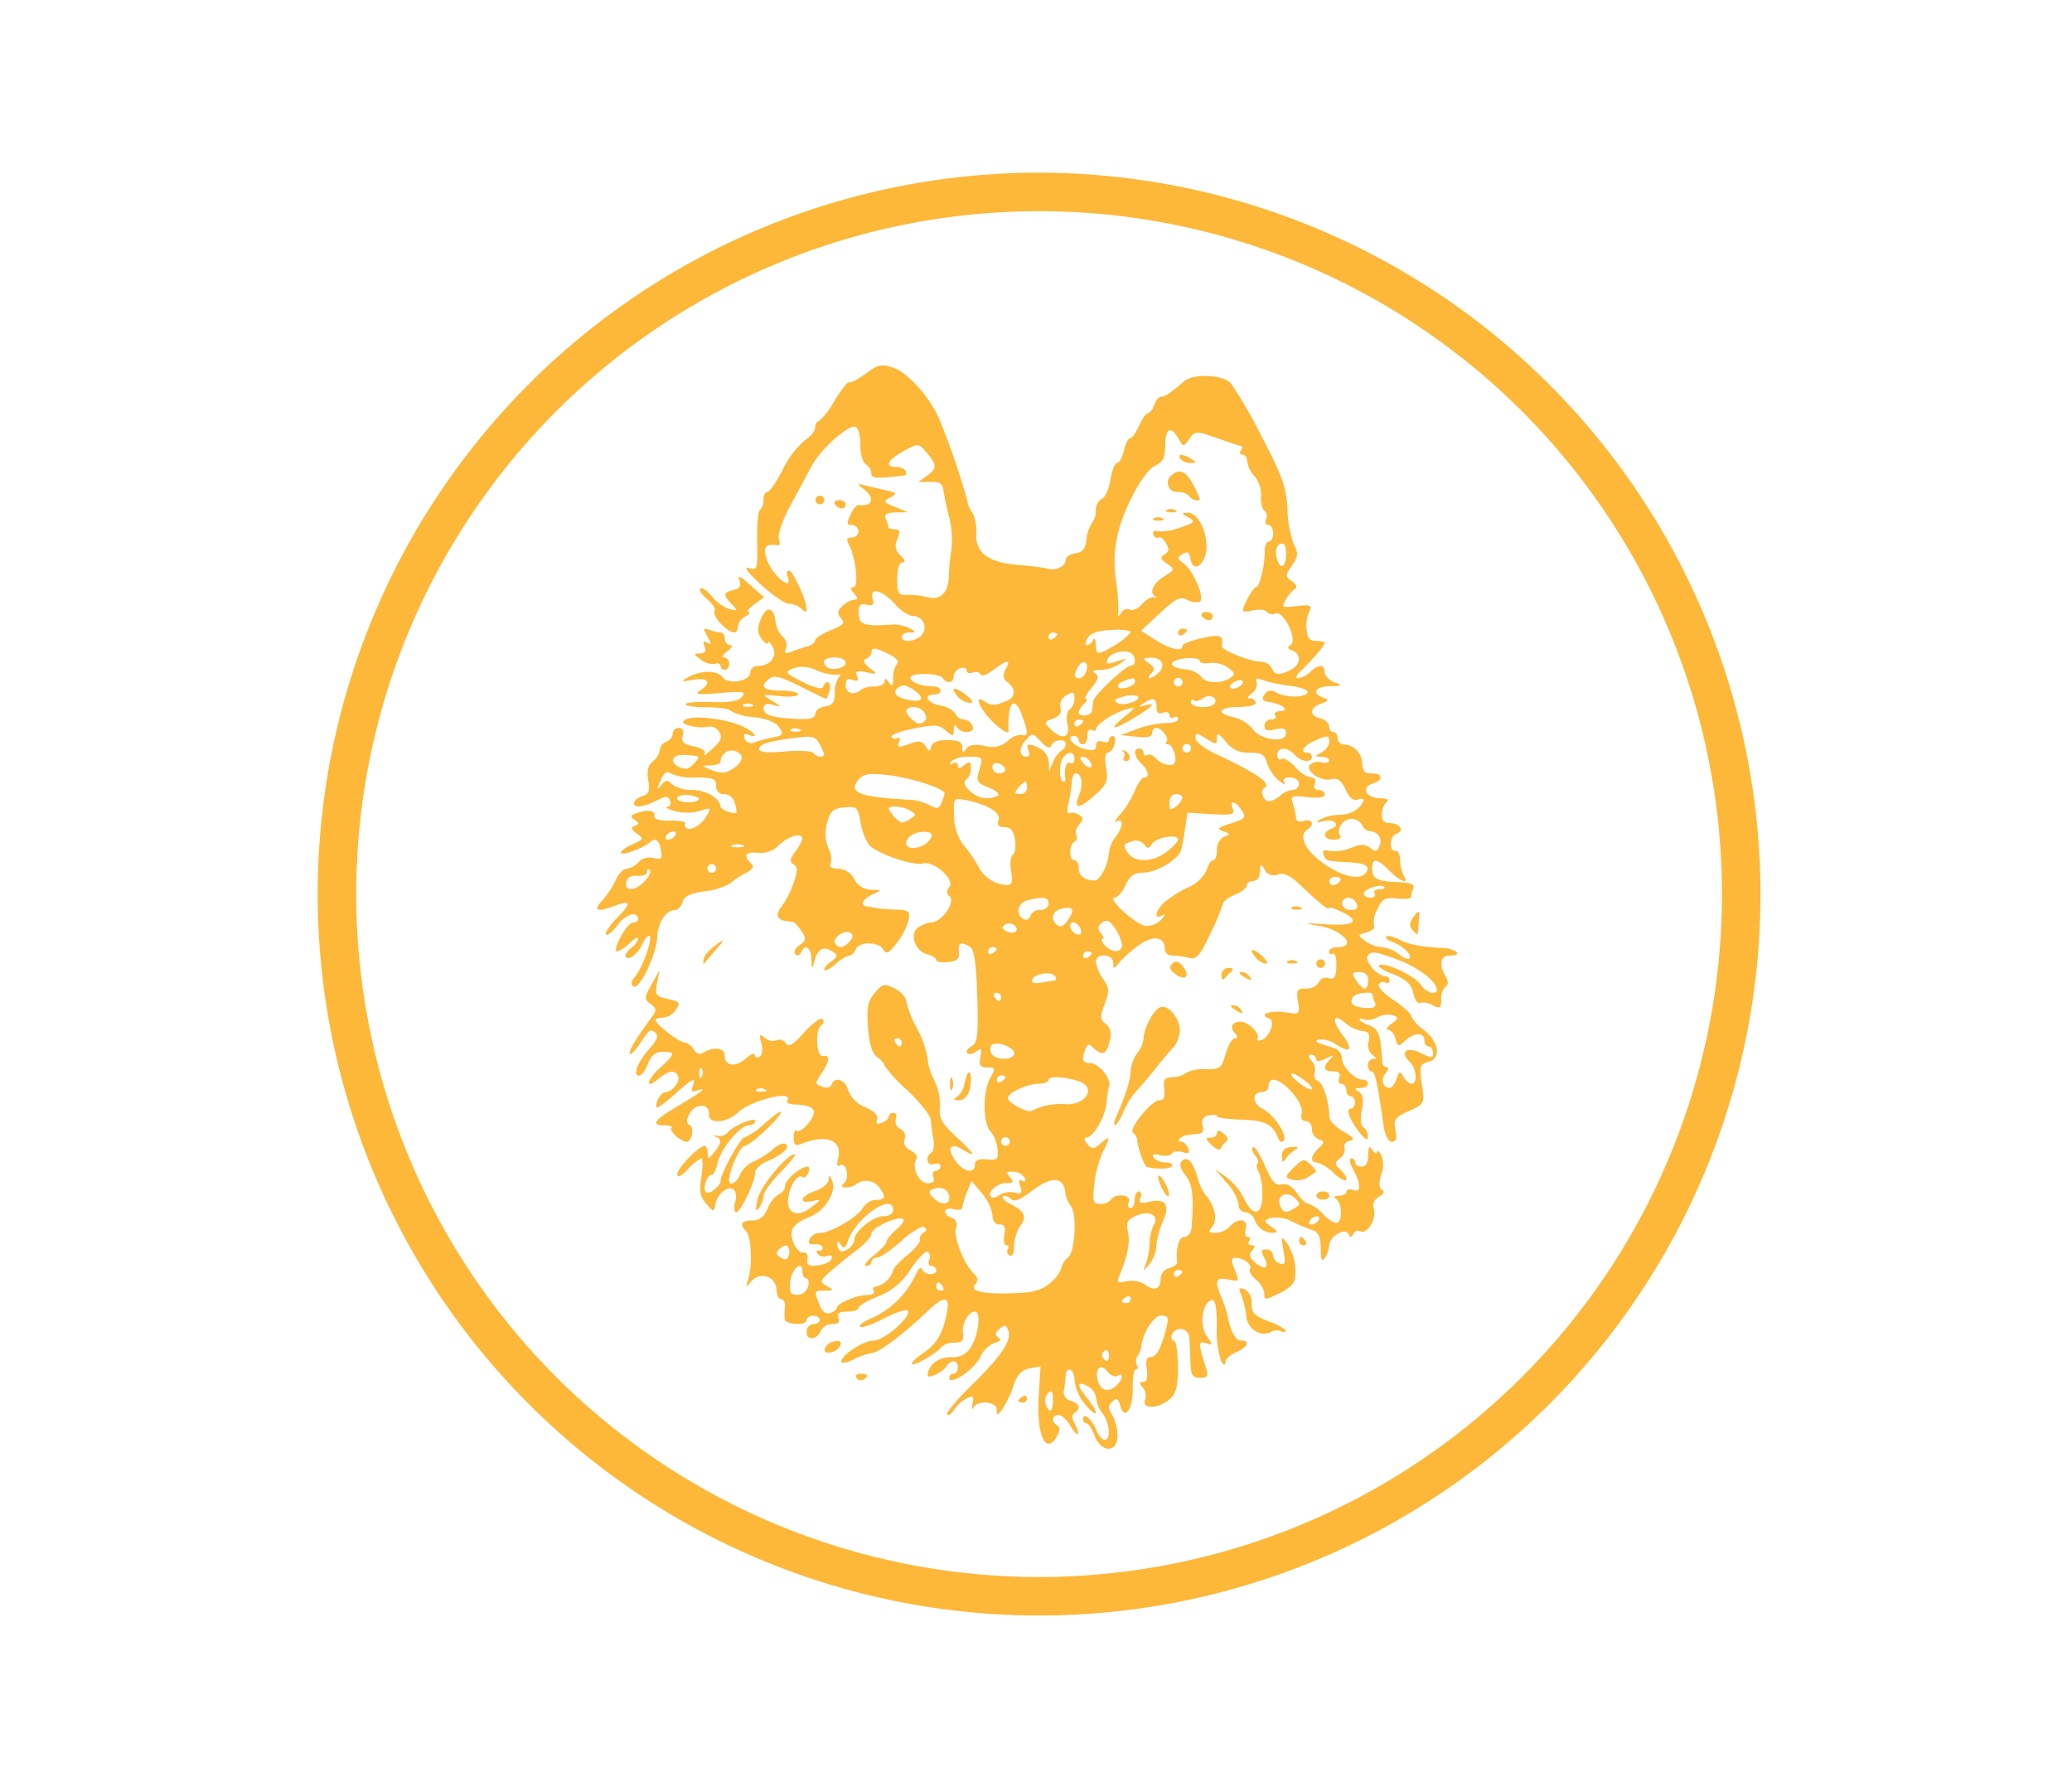
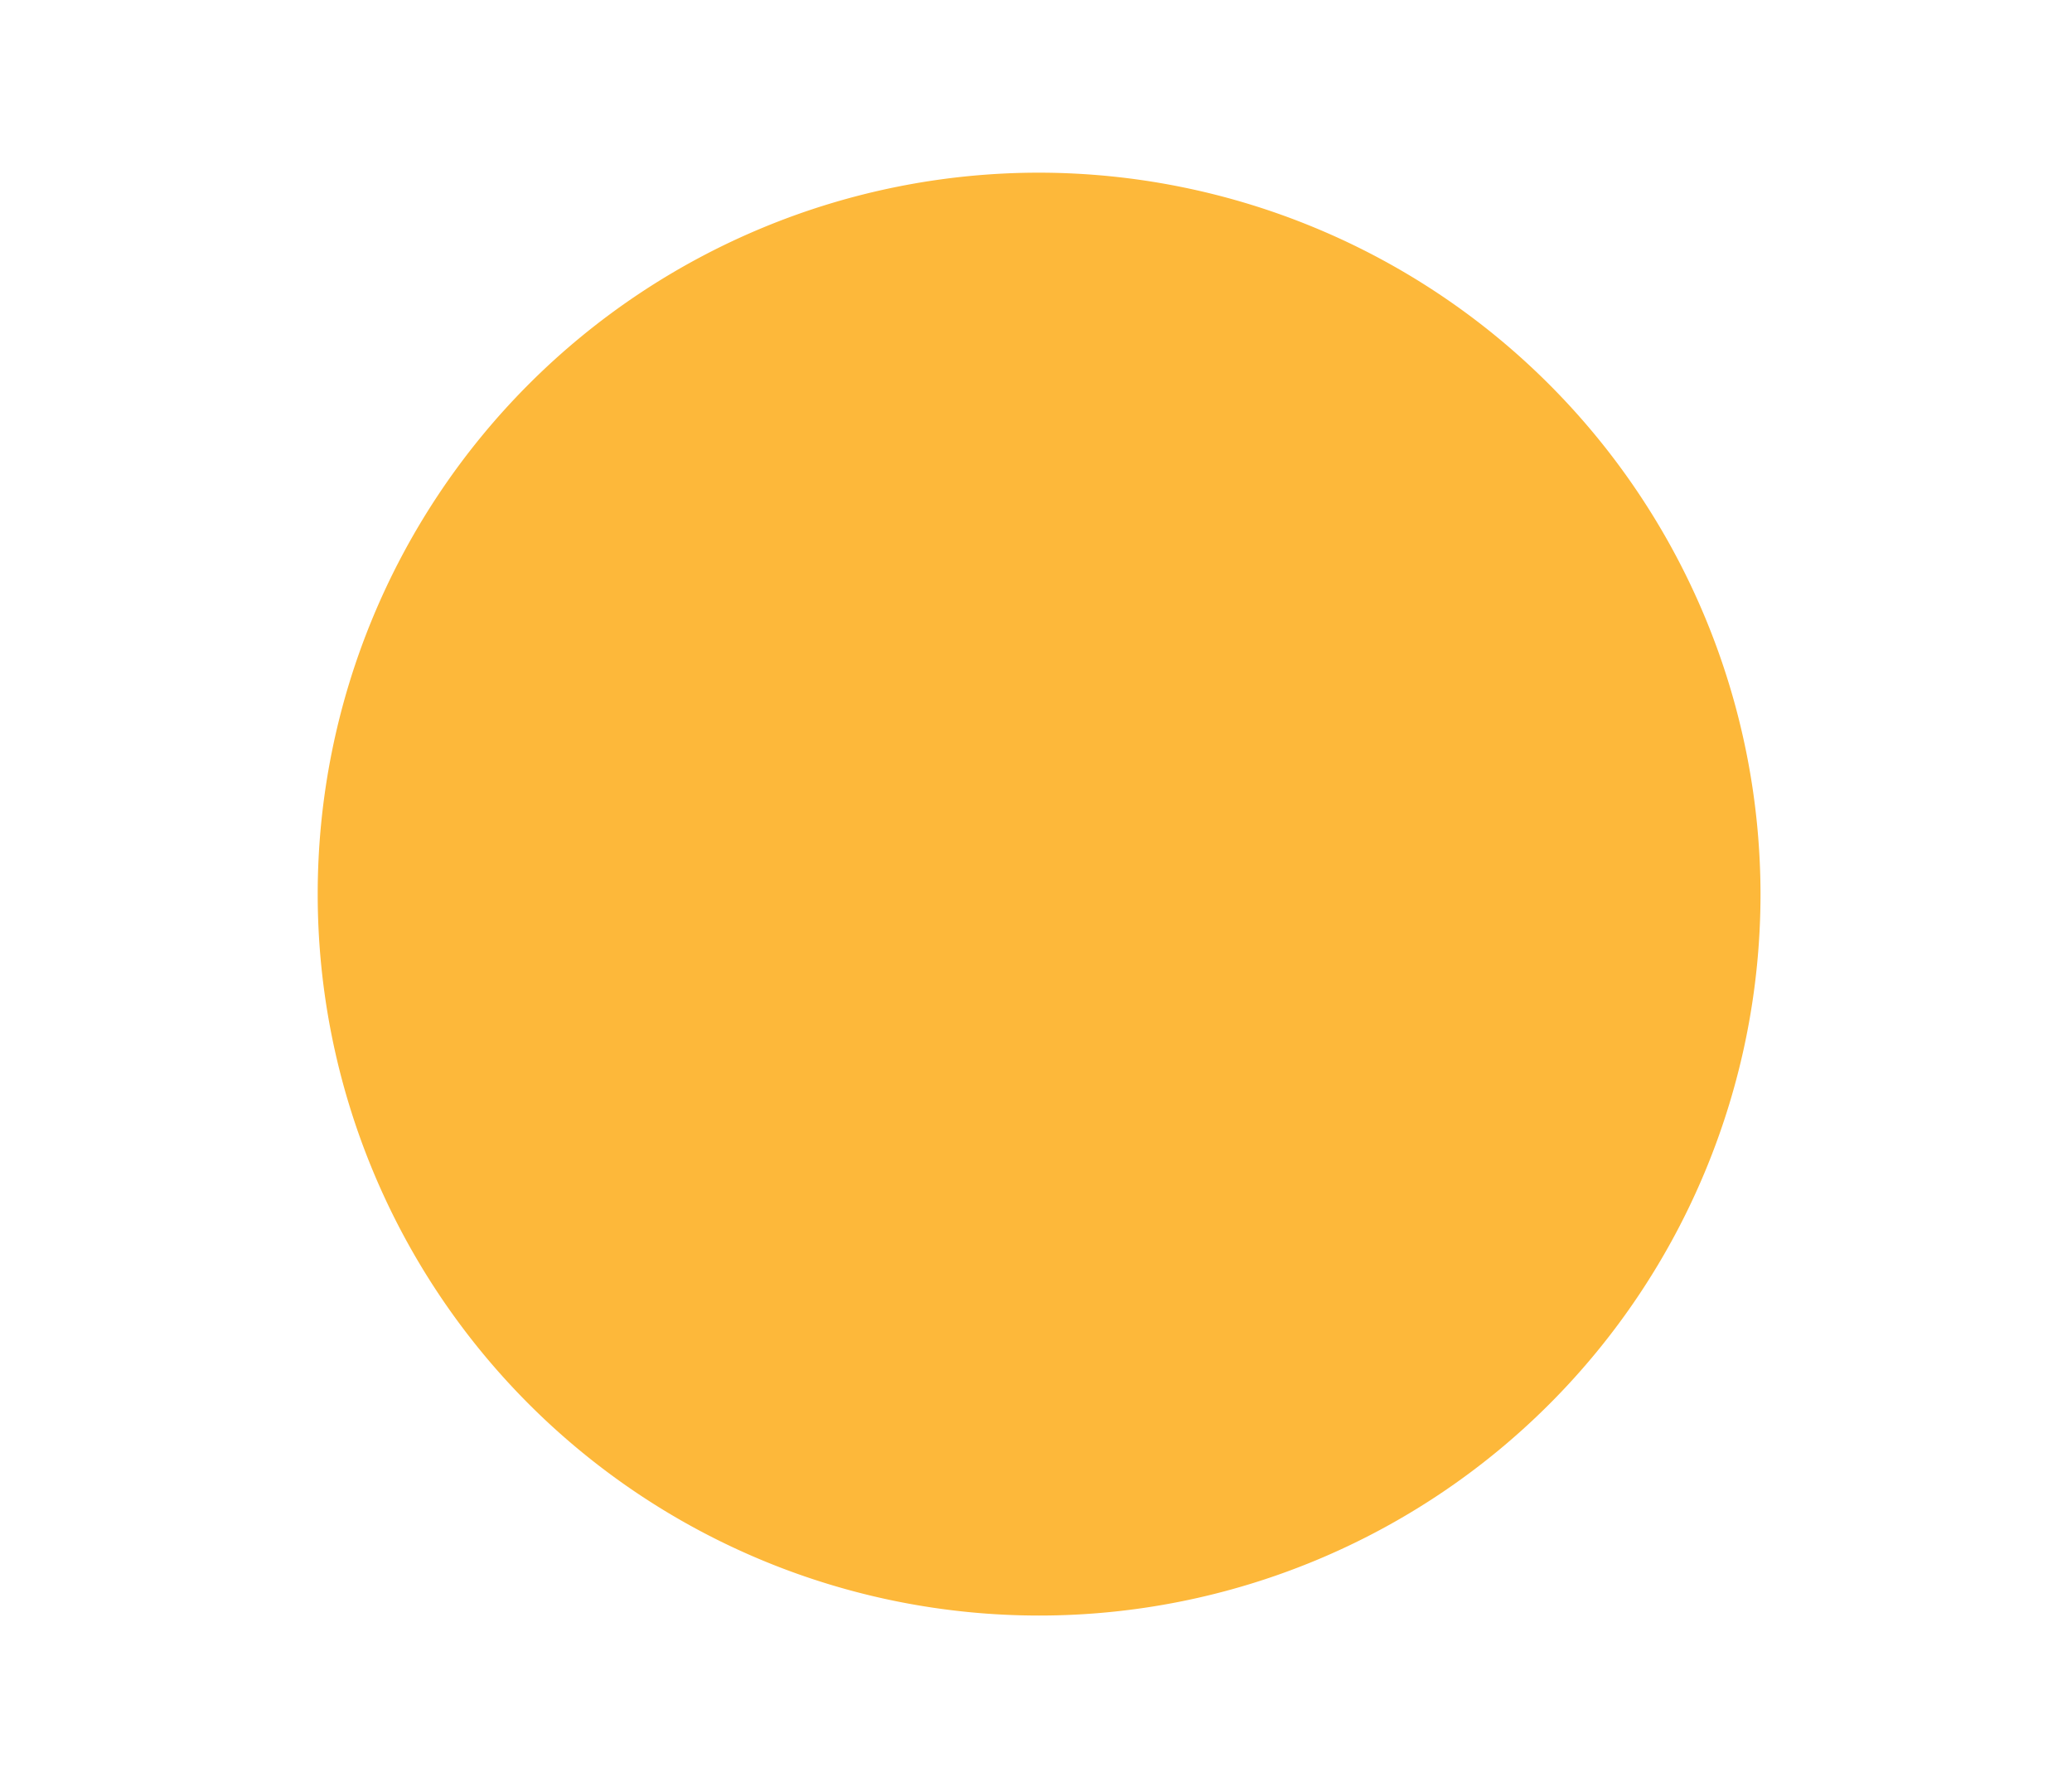
<svg xmlns="http://www.w3.org/2000/svg" width="300" height="258" viewBox="0 0 300 258">
  <defs>
    <clipPath id="clip-samanah">
      <rect width="300" height="258" />
    </clipPath>
  </defs>
  <g id="samanah" clip-path="url(#clip-samanah)">
    <g id="Gruppe_20" data-name="Gruppe 20" transform="translate(-155.483 -136.989)">
-       <path id="Pfad_10" data-name="Pfad 10" d="M410.383,266.44a104.45,104.45,0,1,1-104.45-104.451A104.449,104.449,0,0,1,410.383,266.44Z" transform="translate(0 0)" fill="none" />
-       <path id="Pfad_11" data-name="Pfad 11" d="M305.931,167.568a98.87,98.87,0,1,1-98.868,98.875,98.873,98.873,0,0,1,98.868-98.875m0-5.579A104.45,104.45,0,1,0,410.383,266.443,104.567,104.567,0,0,0,305.931,161.989" transform="translate(0 0)" fill="#fdb83a" />
-       <path id="Pfad_12" data-name="Pfad 12" d="M289.471,327.62c-.388-.987-.93-1.8-1.2-1.8a.581.581,0,0,1-.482-.636c0-1.038,1.276.038,1.9,1.6.314.789.865,1.434,1.211,1.434.946,0,.742-2.517-.314-3.861a4.362,4.362,0,0,1-.917-2.221,2.259,2.259,0,0,0-1.258-1.708c-1.57-.809-1.57-.133,0,1.8,1.792,2.193,1.52,3.015-.286.9a6.643,6.643,0,0,1-1.562-3.449c-.021-1.781-1.247-2.334-1.326-.6a14.839,14.839,0,0,1-.249,2.073,1.247,1.247,0,0,0,.988,1.389c1.3.394,1.549,1.2.558,1.786-.406.244-.39.779.055,1.58.372.668.558,1.326.419,1.465s-.634-.43-1.1-1.251-1.213-1.5-1.669-1.5c-.977,0-1.108.965-.2,1.5.411.244.409.759-.021,1.53-1.625,2.912-3.006-.113-2.657-5.8l.262-4.271-1.575.289c-1.161.216-1.792.882-2.324,2.475a15.984,15.984,0,0,1-1.593,3.366c-.739,1.03-.846,1.053-.846.148,0-1.221-2.814-1.46-3.391-.286-.21.415-.259.151-.113-.588.22-1.143.086-1.251-.907-.741a5.047,5.047,0,0,0-1.771,1.633c-.33.568-.776.867-.993.661s1.386-2.118,3.548-4.246c4.4-4.334,5.851-6.509,5.28-7.946-.317-.8-.54-.834-1.263-.188-.634.565-.679.9-.162,1.228.464.294.273.568-.563.784a4.106,4.106,0,0,0-2.086,2.115c-.815,1.746-4.455,4.175-4.455,2.962a.625.625,0,0,1,.624-.618c.349,0,.626-.4.626-.9,0-1.115-1.017-1.176-1.693-.1-.508.809-2.681,1.819-2.681,1.246,0-1.424,1.528-2.64,3.323-2.64a2.964,2.964,0,0,0,3.04-1.648c1.017-1.683,1.355-4.947.5-4.947-.949,0-1.955,1.771-1.763,3.11.168,1.1-.086,1.387-1.216,1.387a2.685,2.685,0,0,0-1.876.613c-.671.909-3.949,2.819-4.292,2.495-.162-.153.59-.879,1.664-1.615,1.989-1.364,2.854-2.874,3.43-6.019.424-2.316-.508-2.258-3.05.181-3.2,3.067-6.878,5.828-7.769,5.838a8.934,8.934,0,0,0-2.657.919c-1.009.5-1.845.658-1.845.344,0-.967,3.215-3.055,4.7-3.055,1.52,0,5.469-3.449,4.926-4.3-.189-.286-1.724.2-3.425,1.088s-3.26,1.434-3.488,1.221.556-.781,1.722-1.261a12.9,12.9,0,0,0,6.257-6.122c.39-.952.836-1.382.993-.965.346.889,2.07,1.015,2.07.151a.657.657,0,0,0-.7-.6c-.377,0-.529-.394-.338-.877a1.022,1.022,0,0,0-.194-1.206c-.3-.178-1.42.96-2.476,2.53a9.461,9.461,0,0,1-4.743,3.959c-1.543.61-2.8,1.354-2.8,1.651s-.739.538-1.635.538c-1.19,0-1.533.241-1.276.9.257.611-.026.9-.888.9a1.773,1.773,0,0,0-1.588.854c-.569,1.417-2.122,1.658-2.122.327a1.087,1.087,0,0,1,.941-1.181c.516,0,.935-.269.935-.6s-.419-.6-.935-.6-.941.271-.941.6c0,.877-3.11.731-3.2-.151a12.542,12.542,0,0,1,.039-1.8c.066-.578-.183-1.05-.55-1.05s-.663-.646-.663-1.432a2.045,2.045,0,0,0-3.679-1.108c-.768.937-.807.889-.39-.457.616-2,.411-6.145-.335-6.858-1-.965-.676-1.532.888-1.532,1.053,0,1.708-.513,2.24-1.756a4.344,4.344,0,0,1,1.646-2.08,1.4,1.4,0,0,0,.878-1.206c0-.842,2.253-2.753,3.244-2.753.259,0,.309.4.113.894s-.579.769-.852.608c-.7-.42-1.666.935-2.028,2.869-.435,2.349,1.234,3.13,3.294,1.522,1.52-1.178,1.525-1.2.141-.9-2.086.437-1.706-.754.464-1.482,1.04-.344,1.9-1.073,1.923-1.615.037-.784.141-.749.519.181.65,1.578-1.048,4.311-3.2,5.173-2.544,1.01-3.126,1.934-2.4,3.776.346.864.983,1.507,1.423,1.422.461-.09.71.3.6.94-.152.872.155,1.053,1.517.9.938-.108,1.826-.53,1.965-.945.155-.457-.1-.615-.668-.407a1.182,1.182,0,0,1-1.349-.314c-.236-.362-.147-.583.183-.49a.38.38,0,0,0,.524-.435c-.058-.329-.582-.535-1.174-.462-.715.093-.949-.153-.71-.746a1.7,1.7,0,0,1,1.5-.892c1.577,0,5.492-2.289,6.255-3.66a2.38,2.38,0,0,1,1.86-1.13c1.418,0,1.517-.49.39-1.914a2.369,2.369,0,0,0-3.315-.3,2.343,2.343,0,0,1-1.386.415c-.692,0-.77-.178-.291-.648.844-.8.312-3.078-.59-2.545-.409.241-.521-.083-.307-.879.747-2.746-1.591-3.728-5.306-2.231-.857.344-1.1.143-1.1-.922,0-.751.162-1.206.367-1.015.621.6,2.874-1.99,2.518-2.894-.194-.48-1.184-.852-2.274-.852-1.129,0-1.774-.246-1.549-.6,1.027-1.59-5.254-.058-7.13,1.738-1.627,1.558-4.339,1.708-4.208.234.128-1.548-1.9-1.643-2.754-.131-.54.972-.545,1.414-.021,1.728.7.417.291,2.444-.49,2.407-.833-.043-2.552-1.618-2.162-1.99.223-.216-.2-.392-.951-.392-2.128,0-1.6-.739,2.1-2.922,3.412-2.017,4.289-2.746,2.484-2.085-.676.249-.839.073-.558-.621.582-1.457-.042-1.178-2.607,1.138-1.289,1.161-2.437,2.01-2.565,1.887-.411-.394.537-2.193,1.158-2.193.967,0,2.2-1.442,1.926-2.251-.362-1.025-1.407-.93-2.77.251-2,1.741-1.947.384.063-1.457,2.3-2.115,2.358-2.387.461-2.387-1.019,0-1.653.507-2.128,1.726-.377.947-.956,1.723-1.3,1.723-.967,0-.189-2.015,1.507-3.9,1.121-1.251,1.342-1.882.831-2.349s-.914-.334-1.425.457c-1.415,2.173-2.243,3.082-2.259,2.5-.013-.545,1.011-2.211,3.257-5.281.655-.9.608-1.211-.244-1.819-.941-.671-.933-.892.139-2.809l1.171-2.083-.367,1.889c-.328,1.723-.194,1.917,1.567,2.289,1.706.362,1.832.533,1.158,1.563a2.6,2.6,0,0,1-1.853,1.153c-.6,0-1.1.148-1.1.332,0,.58,3.412,3.226,4.19,3.246a2.008,2.008,0,0,1,1.329,1c.369.636.859.806,1.418.477,1.52-.9,3.063-.714,3.063.374,0,1.563,1.575,1.819,3.061.495.723-.648,1.326-.884,1.326-.525s.294.48.666.261c.388-.226.506-1.063.278-1.937-.354-1.329-.278-1.434.542-.784a1.675,1.675,0,0,0,1.674.329,1.024,1.024,0,0,1,1.3.4c.443.646,1.038.3,2.7-1.558,1.179-1.314,2.358-2.173,2.626-1.914a.55.55,0,0,1-.155.884c-.938.61-.755,4.65.207,4.459,1.074-.2.985.8-.22,2.568-.935,1.369-.925,1.5.118,1.884.663.241,1.226.121,1.365-.294.44-1.261,1.984-.749,2.395.794a4.349,4.349,0,0,0,2.471,2.447c1.342.61,1.955,1.249,1.737,1.8-.244.6-.042.741.668.485.553-.206,1-.613,1-.9a.627.627,0,0,1,.689-.538c.385,0,.54.4.346.882a1.212,1.212,0,0,0,.655,1.427,1.184,1.184,0,0,1,.618,1.5c-.238.613.073,1.2.857,1.6.684.352,1.074.914.859,1.241-.747,1.153.335,3.53,1.6,3.53.825,0,1.1-.286.846-.894-.191-.495-.042-.9.341-.9a.682.682,0,0,0,.692-.663c0-.364-.419-.507-.935-.316-1.019.369-1.344-1.1-.369-1.686.312-.186.44-1.078.273-1.982s-.33-2.155-.39-2.781-1.583-2.54-3.4-4.256a19.7,19.7,0,0,1-3.307-3.592c0-.259-.472-.806-1.046-1.211-.71-.495-1.137-1.877-1.318-4.268-.212-2.887-.039-3.8.983-5.012,1.15-1.362,1.37-1.409,2.88-.641.9.46,1.64,1.264,1.648,1.786a15.555,15.555,0,0,0,1.556,3.947,14.109,14.109,0,0,1,1.546,4.371,8.384,8.384,0,0,0,.99,3.2,8.04,8.04,0,0,1,.8,3.809c-.152,1.666.254,2.4,2.455,4.444,2.7,2.512,2.927,3.017.781,1.728-1.714-1.025-2.251-.183-1.025,1.608,1.145,1.676,2.874,2.037,2.874.6,0-.643.514-.872,1.724-.746,1.554.153,1.7.005,1.528-1.555a4.784,4.784,0,0,0-.99-2.49c-1.108-1.07-1.179-5.645-.1-7.625.841-1.543.812-1.648-.39-1.648-1.035,0-1.221-.291-.983-1.5.244-1.231.139-1.382-.571-.814-.474.382-1.069.5-1.313.261s.016-.681.579-.99c.888-.467,1.011-1.515.846-7.218-.142-4.788-.435-6.816-1.046-7.187-1.342-.819-1.774-.621-1.614.736.118.982-.238,1.314-1.564,1.46-.951.1-1.729-.03-1.729-.3s-.558-.628-1.242-.8c-1.79-.452-2.678-2.914-1.394-3.876a4.129,4.129,0,0,1,1.981-.766c1.441-.028,3.469-2.917,2.623-3.736a.893.893,0,0,1-.076-1.364c.912-1.048-2.191-3.844-3.8-3.434-1.535.382-6.884-1.5-7.89-2.789a9.208,9.208,0,0,1-1.156-3.226c-.385-2.128-.548-2.271-2.345-2.1-1.612.156-2.026.518-2.484,2.213a5.653,5.653,0,0,0,.181,3.711,3.34,3.34,0,0,1,.32,2.316c-.244.382.189.636,1.085.636a2.664,2.664,0,0,1,2.327,1.5,2.8,2.8,0,0,0,2.45,1.54c1.606.04,1.606.04.21.688-1.454.676-1.884,1.613-.783,1.741.343.04.9.143,1.25.226a23.579,23.579,0,0,0,2.827.221c1.973.07,2.17.229,1.918,1.538a9.816,9.816,0,0,1-1.7,3.309c-1.163,1.51-1.522,1.681-1.96.932-.679-1.166-3.519-1.176-3.993-.008-.194.492-.618.9-.941.9a4.8,4.8,0,0,0-1.918,1.191c-.739.656-1.478,1.055-1.646.892s.231-.7.891-1.181c1.043-.764,1.077-.962.265-1.485-1.3-.837-2.086-.47-2.578,1.223-.417,1.43-.425,1.43-.49-.193-.055-1.688-.983-2.243-1.478-.9-.16.412-.532.525-.833.254-.32-.286-.065-.844.579-1.3.972-.683,1.019-.972.317-2.047-.453-.691-1.032-1.291-1.3-1.331s-.728-.108-1.04-.148c-1.221-.161-1.465-1.012-.6-2.02a13.109,13.109,0,0,0,1.74-3.374c.652-1.841.66-2.414.047-2.784-.608-.354-.55-.779.236-1.859a5.684,5.684,0,0,0,1.022-1.859c0-.95-1.97-.425-3.328.882a3.77,3.77,0,0,1-3.1,1.158c-1.787-.2-2.172.392-1.009,1.512.511.487.3.864-.765,1.417a11.66,11.66,0,0,0-2.23,1.477,9.137,9.137,0,0,1-3.679,1.151c-2.122.307-3,.734-3.226,1.573-.173.633-.668,1.151-1.106,1.151-1.271,0-2.495,1.841-2.552,3.839-.081,2.487-2.565,7.738-3.422,7.233-.461-.274-.4-.716.176-1.392,1.072-1.243,2.592-5.464,2.133-5.906-.2-.178-.684.364-1.085,1.213a4.093,4.093,0,0,1-1.588,1.857c-1.137.417-1.087-.512.087-1.447a2.442,2.442,0,0,0,.941-1.274c0-.289-.563.015-1.258.676a4.428,4.428,0,0,1-1.792,1.193c-.857,0,1.391-4.15,2.264-4.173,1.093-.025.99-1.216-.1-1.216a4,4,0,0,0-2.138,1.646c-.694.907-1.425,1.485-1.638,1.281s.482-1.251,1.533-2.329c2.193-2.251,2.125-2.688-.267-1.816-2.631.96-3.189.736-1.837-.731a13.283,13.283,0,0,0,1.97-2.995c.409-.909,1.127-1.648,1.6-1.648a2.735,2.735,0,0,0,1.685-.94,2.209,2.209,0,0,1,2.18-.608c1.176.279,1.318.123,1.072-1.166-.307-1.555-.757-1.814-1.748-1-1.072.874-4.033,1.9-4.033,1.394,0-.264.768-.822,1.708-1.234,1.6-.7,1.64-.8.6-1.532-.839-.593-.92-.867-.312-1.1.663-.254.663-.422-.016-.877s-.637-.636.2-.942c1.648-.61,2.827-.452,2.662.349-.1.485.637.723,2.154.693,1.268-.025,2.3.116,2.272.314-.194,1.656,2.12.844,3.223-1.128.592-1.058.5-1.108-1.077-.588a6.509,6.509,0,0,1-3.606.02c-1.03-.3-1.528-.568-1.111-.6s.611-.43.422-.892c-.286-.724-.574-.724-2.015-.005a7.882,7.882,0,0,1-2.453.842c-1.226.008-.912-1.073.425-1.48.967-.294,1.145-.756.875-2.319-.228-1.352-.018-2.191.671-2.741a2.62,2.62,0,0,0,1-1.641,1.426,1.426,0,0,1,.938-1.188,1.44,1.44,0,0,0,.941-1.183.852.852,0,0,1,.878-.832c.555,0,.768.417.566,1.133-.241.889.115,1.234,1.622,1.553,1.247.261,1.784.658,1.5,1.108-.238.387.291.04,1.179-.766,1.279-1.161,1.467-1.673.943-2.487a1.437,1.437,0,0,0-1.5-.716,5.7,5.7,0,0,1-2.515-.1c-1.294-.312-1.478-.53-.794-.937,1.135-.671,6.024-.073,8.265,1.01,1.782.864,2.413,1.781.812,1.2-.616-.226-.789-.043-.54.568a.994.994,0,0,0,1.373.528,21.2,21.2,0,0,1,2.694-.7c1.467-.284,1.591-.467.943-1.457-.474-.731-1.779-1.259-3.718-1.5a7.956,7.956,0,0,1-3.33-.9c-.186-.284-1.722-.52-3.425-.52s-3.084-.2-3.084-.45,1.656-.387,3.676-.309c2.631.1,3.9-.118,4.457-.749.666-.771.249-.844-3.215-.55-3.068.261-3.731.186-2.893-.332,1.824-1.113,1.3-1.99-.935-1.593-1.724.311-1.847.264-.823-.319,1.913-1.073,4.269-1.105,5.065-.063.886,1.166,4.038.59,4.038-.741,0-.49.529-.887,1.174-.887,1.75,0,2.825-1.5,2.023-2.814-.362-.6-.663-.829-.676-.52s-.4.065-.865-.545c-.645-.849-.686-1.507-.176-2.814.807-2.045,1.889-1.914,2.157.249a3.886,3.886,0,0,0,1.053,2.246,1.53,1.53,0,0,1,.479,1.646c-.3.756-.126.862.818.49.66-.261,1.7-.608,2.3-.774s1.09-.553,1.09-.859,1.011-.967,2.246-1.46c1.824-.734,2.1-1.053,1.5-1.748-.576-.668-.532-1.055.215-1.774a3.25,3.25,0,0,1,1.7-.914c.566,0,.563-.219-.029-.9-.542-.633-.563-.9-.068-.9.783,0,.32-4.308-.666-6.145-.417-.776-.307-1.05.4-1.05a.934.934,0,0,0,.962-.9.92.92,0,0,0-.93-.9c-.752,0-.8-.271-.223-1.467.377-.811.87-1.455,1.08-1.424,2.143.239,2.584-.977.854-2.316-1.027-.791-1.014-.827.149-.545.687.166,2.062.49,3.053.716,1.63.369,1.682.47.626,1.035s-1,.693.71,1.384l1.866.766-1.782.023c-1.37.025-1.706.251-1.41.98a5.681,5.681,0,0,1,.375,1.2c0,.136.417.251.925.251.713,0,.794.324.364,1.414a1.863,1.863,0,0,0,.461,2.4c.655.631.747.98.262.98-.464,0-.76.914-.76,2.392,0,2.1.168,2.382,1.41,2.306a12.412,12.412,0,0,1,3.071.362c1.863.49,3.024-.8,3.013-3.366a24.447,24.447,0,0,1,.356-3.49,13.635,13.635,0,0,0-.335-4.8,38.231,38.231,0,0,1-.831-3.894c-.092-.894-.582-1.2-1.876-1.178l-1.75.03,1.381-.995c1.4-1.012,1.313-1.6-.519-3.655-.833-.932-1.046-.919-3.034.209-2.4,1.357-2.762,2.289-.886,2.289,1.148,0,1.855,1.13.783,1.251-3.938.437-4.531.387-4.531-.367a1.732,1.732,0,0,0-.807-1.306c-.44-.264-.791-1.532-.781-2.819s-.3-2.449-.7-2.58c-1.072-.349-5.1,3.271-6.409,5.758-.626,1.186-2.015,3.778-3.084,5.758-1.087,2-1.792,4.067-1.6,4.658s.113,1.025-.165.977c-1.672-.276-2.081.141-1.69,1.708.39,1.55,2.2,3.743,3.092,3.743.22,0,.244-.4.039-.9s-.115-.9.181-.9c.566,0,2.547,4.308,2.547,5.529,0,.535-.173.533-.747-.015a3,3,0,0,0-1.8-.718c-.574,0-2.4-1.249-4.075-2.779-1.895-1.746-2.542-2.633-1.727-2.384,1.218.367,1.279.173,1.2-3.861-.047-2.336.128-4.381.406-4.542a1.943,1.943,0,0,0,.5-1.457c0-.636.257-1.158.571-1.158s1.334-1.472,2.243-3.266a13.21,13.21,0,0,1,3.173-4.208c.831-.523,1.507-1.344,1.507-1.834s.215-.889.474-.892a10.666,10.666,0,0,0,2.309-2.987c1.011-1.63,1.97-2.841,2.128-2.686s1.242-.4,2.392-1.251c1.884-1.377,2.3-1.46,4.117-.822,1.973.688,5.073,4.128,6.441,7.155a102.268,102.268,0,0,1,4.145,11.988,3.475,3.475,0,0,0,.718,1.708,5.941,5.941,0,0,1,.6,3.115c-.1,2.884,1.735,4.208,6.328,4.572a31.449,31.449,0,0,1,3.957.5c1.161.372,2.66-.322,2.66-1.231,0-.435.634-.879,1.4-.985,1.048-.141,1.465-.656,1.617-1.99a5.084,5.084,0,0,1,.778-2.369,3.1,3.1,0,0,0,.579-1.882,1.771,1.771,0,0,1,.852-1.625c.461-.173,1.035-1.414,1.25-2.763s.666-2.449.98-2.449.755-.809.98-1.8.642-1.8.909-1.8.852-.806,1.287-1.8,1-1.8,1.276-1.8.687-.535.909-1.193.666-1.2,1-1.2c.579,0,1.3-.485,3.351-2.248,1.313-1.128,5.592-.94,6.753.3a70.7,70.7,0,0,1,4.5,7.8c2.974,5.7,3.548,7.326,3.695,10.491a15.925,15.925,0,0,0,.954,5.13c.637,1.156.592,1.648-.291,2.944-1,1.462-1,1.605-.013,2.3.673.472.82.887.4,1.136a4.988,4.988,0,0,0-1.318,1.565c-.6,1.08-.48,1.151,1.612.9,1.934-.229,2.206-.118,1.858.741a4.678,4.678,0,0,0-.39,2.959c.052.922.466,1.347,1.326,1.347.687,0,1.247.133,1.247.294,0,.377-1.842,2.527-3.393,3.979-.752.688-.909,1.12-.43,1.12a3.179,3.179,0,0,0,1.724-.9c1.2-1.158,2.1-1.148,2.1.02,0,.507.629,1.163,1.407,1.462,1.279.492,1.216.543-.626.58-2.149.038-2.736,1.015-.991,1.656.886.324.838.45-.314.859-1.693.6-1.75,1.728-.1,2.143.686.171,1.25.688,1.25,1.143s.273.829.621.829.621.4.621.9a.95.95,0,0,0,.988.9,2.793,2.793,0,0,1,2.516,2.251c.147,1.728.317,1.944,1.5,1.944,1.606,0,1.63,1,.039,1.487-1.74.533-.894,2.108,1.124,2.12.909,0,1.355.206,1,.452a2.613,2.613,0,0,0-.749,1.786c-.055.95.265,1.346,1.087,1.346,1.517,0,2.24,1.105,1.019,1.553-1.025.377-1.14,2.628-.126,2.454.343-.058.642.563.665,1.392a5.344,5.344,0,0,0,.529,2.243c.846,1.316-.563.806-2.088-.746-1.764-1.8-2.5-1.9-2.5-.337,0,1.507.692,1.877,3.765,1.992,1.85.07,2.432.314,2.193.917a4.646,4.646,0,0,0-.328,1.249c0,.239-.915.334-2.033.209-1.764-.191-2.141.025-2.864,1.605a3.8,3.8,0,0,0-.469,2.372c.194.3-.286.716-1.051.924-1.37.369-1.376.4-.186,1.266a4.93,4.93,0,0,0,2.45.889,4.348,4.348,0,0,1,2.387.995c.629.548,1.326.832,1.528.628.49-.465-.954-1.857-2.51-2.422-.65-.236-1.022-.578-.836-.759s1,0,1.805.407c1.47.754,3.152,1.088,6.333,1.246,2.02.1,3.029,1.1,1.108,1.1-1.407,0-1.667,1.2-.663,3q.629,1.123,0,1.49a2.477,2.477,0,0,0-.626,1.857c0,1.3-.152,1.4-1.263.837a2.473,2.473,0,0,0-1.826-.317c-.307.183-.739-.455-.956-1.419-.314-1.344-1.012-1.992-3.029-2.781-1.436-.568-2.269-1.146-1.86-1.289,1.074-.377,5.162,1.6,6.011,2.909.713,1.08,2.322,1.545,2.282.656-.058-1.259-2.757-3.286-5.917-4.444-2.922-1.078-3.64-1.161-4.08-.49-.511.8,1.394,2.987,2.607,2.987a.587.587,0,0,1,.529.633c0,.347-.262.477-.576.291a.73.73,0,0,0-.97.251c-.21.327.747,1.339,2.12,2.256s2.518,1.934,2.526,2.269a5.909,5.909,0,0,0,1.9,2.093c2.238,1.764,2.536,4.14.582,4.633-1.163.291-1.255.621-.888,3.188.409,2.844.4,2.869-1.884,3.909-2.033.924-2.264,1.241-1.939,2.748.246,1.206.1,1.7-.511,1.7-.508,0-.985-.9-1.182-2.248-.983-6.67-1.26-7.939-1.763-7.939-.291,0-.54-.407-.54-.9a.863.863,0,0,1,.786-.912c.563-.008.535-.156-.086-.538a1.877,1.877,0,0,1-.584-1.967c.223-1.1,0-1.465-.92-1.527a5.009,5.009,0,0,1-2.395-1.115c-1.774-1.545-2.122-.56-.548,1.56,1.664,2.248,1.313,2.861-.865,1.492a3.743,3.743,0,0,0-2.4-.719c-.817.291-.7.364,2.167,1.246a1.656,1.656,0,0,1,1.1,1.465c0,1.218,1.832,3.11,3.016,3.11a.684.684,0,0,1,.739.6c0,.332-.5.605-1.1.608-.873.008-.914.118-.231.533.613.369.744,1.146.448,2.643-.241,1.246-.144,2.274.236,2.5a1.674,1.674,0,0,1,.639,1.324c0,.683-.317.55-1.142-.485-1.47-1.839-2.112-3.527-1.339-3.527.335,0,.608-.4.608-.9s-.286-.9-.624-.9-.626-.4-.626-.9a.817.817,0,0,0-.689-.9c-.385,0-.532-.4-.335-.9.244-.613-.031-.9-.875-.9-1.415,0-1.57-.613-.445-1.754.637-.656.532-.673-.621-.1-.92.455-1.41.482-1.41.073a.665.665,0,0,0-.7-.618c-.487,0-.466.271.073.894a1.939,1.939,0,0,1,.43,1.746.862.862,0,0,0,.474,1.156c.755.279,1.6,2.942,1.667,5.241.018.52.922,1.457,2.018,2.08,1.5.862,1.724,1.188.922,1.342-.587.111-.92.55-.752.967a1.533,1.533,0,0,1-.645,1.522c-.831.663-.836.862-.026,1.635,1.722,1.648.933,2.231-.831.61a6.324,6.324,0,0,0-2.5-1.61c-1.038,0-.93-.94.238-2.058.894-.859.894-.972,0-1.3a1.688,1.688,0,0,1-.983-1.5,1.035,1.035,0,0,0-.883-1.136c-.548,0-.763-.417-.579-1.1.178-.648-.388-1.887-1.363-3-1.763-2.012-3.43-2.495-3.43-1a.885.885,0,0,1-.873.9c-1.6,0-1.572,1.625.039,2.449,1.69.874,3.7,4.01,2.979,4.65-.246.221-.558.1-.692-.269-.807-2.138-1.931-2.733-5.385-2.831-1.96-.055-3.566-.279-3.566-.495s-.542-.259-1.187-.1a1.031,1.031,0,0,0-.865,1.442q.314,1.146-.692,1.221c-1.832.136-2.159.219-2.626.673-.265.249-.178.452.194.452s.828.425,1.032.94c.286.708.086.849-.818.575-.655-.2-1.36-.111-1.556.2s-.98.414-1.714.229c-.928-.229-1.213-.118-.9.357a2.226,2.226,0,0,0,1.7.7c.689,0,1.1.231.92.52-.278.43-1.79.5-3.577.156-.4-.075-1.378-2.776-1.444-3.974a1.483,1.483,0,0,0-.59-.982c-.736-.518,2.647-4.713,3.8-4.713.621,0,.844-.515.7-1.646-.168-1.372.047-1.658,1.273-1.721a3.059,3.059,0,0,0,1.879-.6,5.134,5.134,0,0,1,2.762-.525c2.2,0,2.4-.156,2.995-2.248.346-1.236.935-2.246,1.3-2.246.485,0,.472-.239-.021-.806-.749-.872-.335-1.593.917-1.593,1.09,0,2.84,1.774,2.416,2.439-.2.3.079.389.595.2,1.213-.45,2.028-2.8,1.066-3.108-1.612-.52.123-1.221,2.212-.9,2.238.349,2.259.337,1.976-1.535-.259-1.668-.113-1.892,1.179-1.892a2.052,2.052,0,0,0,1.842-.917,1.12,1.12,0,0,1,1.42-.593c.839.254,1.066-.1,1.119-1.781.029-1.153-.194-1.95-.5-1.764s-.563.043-.563-.3.556-.636,1.247-.636c2.88,0,.768-2.485-2.6-3.072-2.471-.432-2.387-.452.878-.241,4.151.269,5.083-.427,2.371-1.769-1.046-.518-1.895-.791-1.895-.6,0,.44-1.454-.713-4.046-3.216-1.525-1.47-2.424-1.9-3.346-1.62a1.5,1.5,0,0,1-1.923-.691c-.595-.975-.645-.952-.676.276-.01.789-.4,1.346-.951,1.346-.516,0-.941.281-.941.626s-.768.955-1.711,1.349-1.745.992-1.766,1.324a34.433,34.433,0,0,1-1.84,4.384c-1.52,3.2-2,3.733-3.084,3.457a11.775,11.775,0,0,0-2.379-.342,1,1,0,0,1-1.1-.837c0-1.877-1.6-2.191-3.689-.711a17.164,17.164,0,0,0-2.9,2.537c-.812,1.02-.873,1.025-.894.05-.018-1.314-2.516-1.442-2.516-.128a5.887,5.887,0,0,0,1.035,2.447c.912,1.326.941,1.816.241,3.675s-.676,2.251.141,2.821a2.126,2.126,0,0,1,.629,2.306c-.411,2.065-1.082,2.464-2.254,1.336-.818-.786-.964-.781-1.292.04-.621,1.537-.44,2.037.718,2.037,1.174,0,3.058,2.294,2.709,3.3a14.743,14.743,0,0,0-.385,2.485c-.2,2.052-1.934,5.007-2.943,5.007-.351,0-.283.4.16.914.7.819.914.809,1.949-.088,1.394-1.216,1.441-.962.267,1.329a16.373,16.373,0,0,0-1.205,4.59c-.273,2.487-.163,2.846.857,2.846a2.092,2.092,0,0,0,1.562-.6c.642-1.007,2.992-.734,2.584.3-.2.492-.092.9.244.9s.608-.538.608-1.2.273-1.2.6-1.2.44.42.244.932c-.3.729-.055.854,1.108.59,2.544-.578,3.218.337,2.123,2.849a11.645,11.645,0,0,0-.951,3.587,4.66,4.66,0,0,1-.983,2.565c-.983,1.146-.988,1.146-.519-.035a10.846,10.846,0,0,0,.537-3,6.189,6.189,0,0,1,.582-2.6c.894-1.364-.592-2.208-2.463-1.392-1.347.588-1.564.995-1.255,2.351.335,1.517-.058,3.552-1.25,6.376-.411.975-.27,1.088,1.027.781a3.651,3.651,0,0,1,2.7.492c1.4,1,2.248.653,2.248-.907a1.747,1.747,0,0,1,1.239-1.5c.679-.206,1.208-.565,1.174-.789-.275-1.889.223-3.708,1.025-3.708.529,0,.99-.6,1.046-1.352.359-4.512.157-6.263-.883-7.594-.8-1.027-.941-1.635-.464-2.093.781-.744,1.648.274,2.267,2.645a7.2,7.2,0,0,0,1.177,2.4c1.3,1.495,1.714,3.59.9,4.527-.613.708-.527.867.5.867a3.031,3.031,0,0,0,2.028-.9c1.169-1.349,2.72-1.148,2.324.3-.181.658-.055,1.2.273,1.2s.435.269.223.6-.055.6.349.6c.537,0,.553.214.058.786s-.377,1.03.5,1.746c1.415,1.171,2.088.726,1.237-.811-.49-.872-.411-1.123.333-1.123a.908.908,0,0,1,.959.837,1.466,1.466,0,0,0,.962,1.193c.807.291.9-.023.563-1.884-.372-2.1-.335-2.161.537-1.027a7.628,7.628,0,0,1,1.127,5.188c-.037.55-.951,1.427-2.036,1.947-2.416,1.153-2.4,1.153-2.4.035a3.258,3.258,0,0,0-1.221-1.907c-.673-.55-1.061-1.251-.865-1.558.4-.613-.9-1.6-2.128-1.615-.566-.008-.6.4-.149,1.525.791,2.015.841,1.939-.959,1.608-1.732-.316-1.889.171-.867,2.666a17.124,17.124,0,0,1,.865,2.585c.388,2.183,1.156,3.6,1.95,3.6,1.4,0,1,.945-.7,1.688-.852.374-1.567,1.025-1.567,1.445-.013.523-.2.482-.618-.136a14.632,14.632,0,0,1-.616-5c-.008-2.907-.228-4.027-.755-3.856-1.37.437-1.805,3.587-.723,5.18.928,1.357.928,1.432-.089,1.058-1.132-.419-1.132.111.021,3.658.354,1.11.2,1.354-.888,1.354-1.129,0-1.336-.377-1.4-2.547-.039-1.4-.11-2.949-.157-3.434a1.32,1.32,0,0,0-2.479-.342c-.212.507-.1.93.231.93s.6,1.691.6,3.763c0,3.027-.246,3.959-1.258,4.793-1.661,1.362-4.027,1.4-3.49.055a1.91,1.91,0,0,0-.322-1.8c-.537-.623-.521-.827.065-.827.5,0,.676-.626.5-1.8-.189-1.241-.013-1.8.566-1.8.852,0,1.525-1.279,2.3-4.346.346-1.367.207-1.648-.791-1.648-1.067,0-2.647,2.48-2.859,4.494a3.7,3.7,0,0,1-.548,1.349,1.378,1.378,0,0,0-.1,1.347c.215.332.155.6-.136.6s-.5,1.223-.464,2.718c.055,3.04-1.19,4.8-1.805,2.55-.293-1.088-.519-1.2-1.153-.6s-.626,1-.018,1.929a6.467,6.467,0,0,1,.765,2.984c0,2.537-2.316,2.542-3.32.005ZM283.41,322.4c0-1.206-.181-1.445-.707-.94a1.612,1.612,0,0,0-.328,1.62c.563,1.43,1.035,1.123,1.035-.681m9.252-2.1c.935-.889.991-1.889.084-1.359-.362.224-1.025-.073-1.465-.648-1-1.3-1.892-.241-1.3,1.535.445,1.347,1.572,1.543,2.683.472m-1.127-4.411c0-.512-.288-.764-.632-.56a.68.68,0,0,0-.278.937c.537.831.909.676.909-.377m-39.386-6.828c0-.615,2.937-1.829,4.444-1.829.694,0,1.082-.271.873-.6s-.066-.6.322-.6a3.466,3.466,0,0,0,2.489-2.306c0-.319.915-1.324,2.033-2.233s1.944-1.919,1.842-2.246a1,1,0,0,1,.535-1.027c.474-.284.506-.56.089-.809-.354-.206-1.847.7-3.32,2.022s-3.05,2.4-3.5,2.4-.8.269-.8.6a.689.689,0,0,1-.781.578c-.43-.013.058-.683,1.09-1.492s1.876-1.716,1.876-2.025.645-1.093,1.436-1.756,1.213-1.326.93-1.49c-.8-.48-4.552,1.256-4.562,2.11,0,.427-.9,1.455-1.991,2.276s-2.812,2.211-3.815,3.077c-1.706,1.49-1.745,1.628-.658,2.233s1.056.646-.249.663c-1.614.023-1.614.023-.8,2.065.406,1.022.925,1.412,1.567,1.176.519-.2.951-.548.951-.794m42.523-1.264c0-.349-.291-.47-.634-.261s-.629.487-.629.631.286.266.629.266a.639.639,0,0,0,.634-.636m-46.718-1.761c.183-.663.071-1.2-.236-1.2s-.571-.43-.571-.952c0-1.756-1.562-.475-1.758,1.447-.16,1.548.034,1.9,1.019,1.9a1.654,1.654,0,0,0,1.546-1.2m35.152-.605a4.768,4.768,0,0,0,1.557-2.123,2.412,2.412,0,0,1,.935-1.467c1.056-.839,1.331-6.564.367-7.524a4.38,4.38,0,0,1-.778-2.063c-.307-2.15-2.047-2.176-4.808-.075-1.8,1.362-2.571,1.645-3.113,1.135-.385-.382-.886-.525-1.09-.327s.283.693,1.087,1.1c2.094,1.055,2.424,1.816,1.41,3.2a5.811,5.811,0,0,0-.888,2.917c0,1-.267,1.548-.637,1.324a.661.661,0,0,1-.272-.93c.2-.309.1-.558-.215-.558s-.44-.678-.28-1.5c.22-1.1.029-1.5-.71-1.5-.629,0-1.014-.5-1.014-1.349a6.337,6.337,0,0,0-1.515-3.143l-1.512-1.8-.676,1.688a10.3,10.3,0,0,0-.671,2.2c0,.274-.563.359-1.25.188-1.467-.367-1.708.731-.272,1.259a1.06,1.06,0,0,1,.621,1.465c-.417,1.233,1.121,5.2,2.531,6.542.679.653.734,1.085.225,1.668-.846.99,1.326,1.424,6.118,1.221,2.455-.106,3.684-.495,4.848-1.542Zm-15.636.605c-.217-.329-.511-.6-.663-.6s-.272.271-.272.6a.632.632,0,0,0,.658.6c.362,0,.487-.271.278-.6m34.7-2.135c0-.146-.278-.264-.626-.264a.63.63,0,0,0-.624.636c0,.347.28.47.624.264s.626-.487.626-.636m-57.16-3.718c-.21-.2-.723-.033-1.145.374-.6.578-.566.849.173,1.294.663.394.985.289,1.143-.374a1.6,1.6,0,0,0-.17-1.294m9.645-.927c0-1.191,2.717-3.409,4.172-3.409.875,0,1.454-.359,1.454-.9,0-2.615-5.458,1.143-6.572,4.535-.346,1.033-.561,1.138-.985.492-.3-.455-.558-.538-.561-.186a1.6,1.6,0,0,0,.406,1.045c.506.49,2.086-.706,2.086-1.575m13.757-6.072c0-1.123-1.064-1.733-2.251-1.3-.781.291-.8.5-.12,1.231,1.043,1.135,2.371,1.173,2.371.065m9.4-.756c1.061.266,1.208.108.875-.9-.273-.809-.176-1.083.278-.816.4.241.553.078.364-.4a1.974,1.974,0,0,0-1.606-.9c-1.051-.073-1.142.065-.532.771s.519.867-.5.867c-1.363,0-2.893,1.369-2.24,2,.22.214.786.088,1.242-.274a2.761,2.761,0,0,1,2.117-.347m-.647-7.376a.624.624,0,1,0-.626.6.613.613,0,0,0,.626-.6m4.688-5.08a9.881,9.881,0,0,1,3.365-.342c2.9.188,4.525-2.334,2.107-3.251-1.887-.716-4.533-.879-4.533-.284,0,.311-.634.57-1.4.578-1.708.015-4.447,1.271-4.5,2.07-.042.613,2.764,2.168,3.37,1.874.186-.1.912-.387,1.6-.646m-40.2-2.52a1.31,1.31,0,0,0-1.2.05c-.212.2.162.342.825.312.718-.028.873-.166.375-.362m78.028-1.387c-2.018-1.455-2.513-.982-.558.533.823.641,1.632,1.03,1.8.872s-.4-.789-1.242-1.4m13.474-.1c.38-1.148.487-1.178,1.006-.3.328.553.854,1,1.182,1,.883,0,.718-2.193-.238-3.105-1.528-1.472-.532-2.374,1.507-1.364,1.632.809,1.821.809,1.821-.013,0-.5-.283-.909-.621-.909s-.624-.4-.624-.9c0-1.188-1.525-1.146-2.809.08-.946.907-1.045.879-1.368-.3-.191-.7-.663-1.286-1.059-1.3s-.173-.407.487-.882c1.035-.751,1.059-.909.2-1.223a3.37,3.37,0,0,0-2.3.309,2.544,2.544,0,0,1-1.926.309c-.341-.2-.613-.2-.613-.01s.645.58,1.418.869c1.339.485,1.659,1.384,1.874,5.291a.742.742,0,0,0,.642.751c.328,0,.262.394-.16.874-.76.879-.409,2.125.595,2.125.307,0,.742-.583.98-1.3Zm-56.612-.234c0-.146-.28-.269-.621-.269a.642.642,0,0,0-.637.641c0,.347.288.462.637.259s.621-.487.621-.631m-44.014-1.3c-.207-.2-.354.156-.325.786.029.7.181.842.377.362a1.156,1.156,0,0,0-.052-1.148m45.264-2.188c0-.854-2.335-1.739-3.2-1.221-.267.161-.335.686-.142,1.171.448,1.123,3.346,1.163,3.346.05M261.53,270.68a.635.635,0,0,0-.663-.6c-.362,0-.493.269-.275.6s.506.6.663.6.275-.269.275-.6m68.5-5.8a5.778,5.778,0,0,1-.351-1.143c0-.523-2.445-.219-2.812.354-.611.932.05,1.487,1.855,1.585,1.237.065,1.575-.138,1.308-.8m-54.113-.789a.636.636,0,0,0-.666-.6c-.362,0-.487.269-.278.6s.511.6.663.6.28-.266.28-.6m53.14-2.4c0-.8-.422-1.2-1.255-1.2-1.106,0-1.166.151-.479,1.2.43.658,1,1.2,1.255,1.2s.48-.543.48-1.2m-45.452.045c.278-.025.333-.311.131-.641-.5-.769-3-.4-3.312.5-.149.445.291.605,1.213.437.81-.138,1.7-.279,1.968-.3m5.432-3.977c0-.148-.278-.266-.626-.266a.63.63,0,0,0-.618.641c0,.347.278.465.618.261s.626-.49.626-.636m-13.757-.6c0-.146-.273-.264-.621-.264a.628.628,0,0,0-.621.636c0,.347.278.467.621.264s.621-.492.621-.636m18.133-.583a5.685,5.685,0,0,0-1.011-2.409c-.8-1.171-1.205-1.342-1.881-.8-.652.52-.7.887-.157,1.507.385.45.5.819.244.819s-.118.4.309.9c1.011,1.168,2.5,1.156,2.5-.018m-39.431-.528c.527-.6.542-.957.052-1.249-.833-.492-2.628.819-2.146,1.56.5.776,1.255.658,2.094-.309Zm23.916-2.286a1.215,1.215,0,0,0-1.376-.156c-.561.337-.55.558.071.927,1.069.631,2.112.01,1.3-.771m9.493.435c-.383-.947-1.473-1.249-1.473-.4a1.44,1.44,0,0,0,1.334,1.3c.272,0,.335-.409.139-.9m-1.664-1.432c.891-1.369.535-1.839-1.1-1.429-1.2.3-1.6,1.392-.8,2.16.671.646,1.108.475,1.895-.731m13.4.118q.873-1.029.076-.56c-1.177.676-.941-.721.312-1.9a17.672,17.672,0,0,1,3.454-2.173,5.224,5.224,0,0,0,2.725-2.545c.2-.774.613-1.4.925-1.4s.553-.678.553-1.515a2.012,2.012,0,0,1,1.056-1.9c.933-.347.92-.43-.155-.791-.983-.332-.783-.528,1.124-1.13,2.078-.658,2.233-.852,1.559-1.892-.917-1.4-1.819-1.54-1.287-.2.333.827-.107.932-3.092.749l-3.485-.208-.3,2.1c-.165,1.156-.417,2.585-.563,3.18-.349,1.465-3.532,3.4-5.589,3.409-1.25.005-1.879.455-2.5,1.8-.456.99-1.161,1.806-1.564,1.806-1.289,0,3.176,4.037,4.557,4.112a3.005,3.005,0,0,0,2.188-.937M281.578,251.5c.668,0,1.208-.4,1.208-.9,0-.962-.742-1.09-2.966-.52a1.725,1.725,0,0,0-1.41,1.44c0,1.289,1.47,1.944,1.766.791a1.426,1.426,0,0,1,1.4-.811m45.822-.9a1.472,1.472,0,0,0-1.229-.892.884.884,0,0,0-.873.892c0,.5.553.9,1.232.9.836,0,1.116-.286.87-.9m2.584-1.495c-.21-.334.1-.6.7-.6s.915-.156.707-.352c-.521-.5-2.961.319-2.961.995,0,.3.432.563.972.563s.8-.274.584-.6M224.34,247.3c.618-.661.941-1.379.718-1.6s-.411-.08-.411.3-.621.628-1.381.55c-.9-.093-1.467.229-1.612.907-.307,1.424,1.276,1.334,2.686-.156m53.02-1.419c-.183-1.11-.073-2.178.249-2.367s.466-1.173.312-2.178c-.2-1.319-.618-1.824-1.5-1.824s-1.127-.291-.865-1.07c.356-1.09-1.879-2.362-5.144-2.927-1.349-.234-1.431-.07-1.292,2.512a6.98,6.98,0,0,0,1.344,4.07,18.492,18.492,0,0,1,2.062,2.929,4.924,4.924,0,0,0,4.124,2.856c.852.018.985-.369.707-2m47.627,1.422c.21-.332-.055-.6-.59-.6s-.972.266-.972.6a.6.6,0,0,0,.587.6,1.363,1.363,0,0,0,.975-.6m-34.174-1.525a7.566,7.566,0,0,0,.723-2.583,4.4,4.4,0,0,1,.92-2.218c1.142-1.444,1.25-2.892.181-2.3-.432.236-.2-.219.521-1.012a14.084,14.084,0,0,0,2.1-3.4c.451-1.07,1.053-1.949,1.355-1.949.844,0,.652-1.015-.383-2.01-1.08-1.025-1.239-2.183-.32-2.183a.634.634,0,0,1,.626.636c0,.349.252.487.556.3s.907.073,1.329.565a2.826,2.826,0,0,0,1.86.892c.823,0,1.012-.364.786-1.5-.165-.822-.592-1.5-.954-1.5s-.469-.173-.246-.389c.472-.457-.71-2.007-1.533-2.007-.3,0-.55.349-.55.779,0,.545-.689.7-2.277.52l-2.28-.249,2.437-.9a13.971,13.971,0,0,1,4.151-.844c.949.023,1.724-.229,1.724-.563s-.28-.45-.624-.241-.629.055-.629-.329-.419-.543-.936-.354c-.634.236-.933-.035-.933-.834,0-1.326-.5-1.465-1.881-.517-.789.548-.768.6.162.311,1.79-.555,1.25.108-1.394,1.716-3.189,1.929-3.993,1.9-1.58-.063,1.805-1.472,1.819-1.512.312-1.1-1.821.51-4.329,2.145-4.358,2.849-.008.266-.3.317-.647.116s-.626.183-.626.862-.273,1.236-.618,1.236a.618.618,0,0,1-.629-.6.639.639,0,0,0-.671-.6c-1.318,0-.16,1.44,1.494,1.867,1.284.327,1.682.214,1.682-.485,0-.56.354-.779.938-.563.514.188.933.08.933-.239a.581.581,0,0,1,.569-.583c.314,0,.422.543.236,1.2s-.611,1.2-.959,1.2c-.38,0-.485.877-.262,2.181.325,1.892.115,2.409-1.543,3.9q-3.6,3.218-2.377.113c.647-1.62.406-3.193-.485-3.193-.27,0-.529.608-.574,1.349a21.7,21.7,0,0,1-.487,3.045c-.223.932-.176,1.558.113,1.389a1.629,1.629,0,0,1,1.386.2c.7.422.718.686.076,1.434-.44.507-.626,1.183-.419,1.5a.689.689,0,0,1-.259.96c-.825.485-.828,2.7-.018,2.7.346,0,.629.518.629,1.153,0,1.09.755,1.7,2.243,1.8.375.028,1.006-.641,1.4-1.48Zm2.882-16.4a.545.545,0,0,0-.118-.8c-.265-.136-.21-.211.113-.163.859.128,1.2,1.51.372,1.51-.406,0-.561-.244-.367-.545m35.068,16.689c.613-.955-.073-1.334-2.681-1.49-3.2-.193-3.11-.163-3.482-1.1-.231-.583.024-.744.873-.528a6.274,6.274,0,0,0,3.084-.442c1.481-.59,2.06-.59,2.8,0s1,.56,1.3-.2a1.463,1.463,0,0,0-1.263-2.193,1.442,1.442,0,0,1-1.2-.9,1.76,1.76,0,0,0-1.567-.9c-1.242,0-2.23,1.5-1.612,2.454.191.3-.228.545-.933.545-1.488,0-1.732-1.078-.354-1.58,1.428-.53.4-1.517-1.148-1.1-1.072.286-1.156.234-.411-.266a5.894,5.894,0,0,1,2.7-.641,4.46,4.46,0,0,0,2.654-.864c1.15-1.1,1.148-1.764-.008-1.337-.579.214-1.192-.309-1.716-1.462-.611-1.337-1.137-1.716-2.07-1.5-1.53.352-3.734-1.1-3.121-2.052a1.6,1.6,0,0,1,1.625-.394c.65.163,1.187.053,1.187-.244s-.5-.555-1.1-.563c-1.046-.023-1.046-.053,0-.633a2.075,2.075,0,0,0,1.1-1.48c0-1.045-.134-1.06-2.164-.173-1.583.688-2.157,1.7-.962,1.7a.616.616,0,0,1,.621.6c0,.912-1.619.718-2.5-.3-1.017-1.173-2.505-1.153-2.505.038,0,.515.28.771.611.573s1.226.327,1.986,1.166a4.525,4.525,0,0,0,2.277,1.522c.537,0,.752.359.537.9s-.008.9.55.9c.508,0,.915.294.915.656,0,.41-.93.548-2.516.374-2.335-.256-2.481-.188-2.083.992a8.938,8.938,0,0,1,.432,2.032c0,.457.451.621,1.15.407,1.2-.362,1.6.593.524,1.234-1.184.7-.626,2.5,1.276,4.123,2.927,2.5,6.3,3.5,7.188,2.128Zm-94.112-.555a.628.628,0,1,0-.624.6.621.621,0,0,0,.624-.6m65.246-2.444c.9-.683,1.643-1.475,1.643-1.761,0-.862-3.129-.354-3.773.608-.5.746-.694.759-1.148.083a1.583,1.583,0,0,0-1.858-.415c-1.124.344-1.205.568-.556,1.565,1,1.527,3.6,1.49,5.691-.08m-61.339-.952a2.559,2.559,0,0,0-1.564,0c-.432.163-.081.3.776.3s1.213-.138.789-.3m26.6-.322c1.224-1.178.86-1.769-.967-1.57-2,.221-2.864,2.289-.956,2.289a3.222,3.222,0,0,0,1.923-.718m-36.454-1.078c.215-.332.11-.6-.238-.6a1.37,1.37,0,0,0-1.009.6c-.215.327-.107.6.236.6a1.37,1.37,0,0,0,1.011-.6M262.78,238.3c.836-.523.836-.653,0-1.176-1-.633-3.129-.824-3.129-.284a4.563,4.563,0,0,0,1.879,2.037,3.687,3.687,0,0,0,1.25-.578m-25.415-2.261a1.7,1.7,0,0,0-1.543-1.324,1.067,1.067,0,0,1-1.171-1.2c0-1.033-.422-1.2-3-1.2A7.816,7.816,0,0,1,228,231.7c-.432-.42-.875-.09-1.383,1.048-.608,1.372-.6,1.492.058.7.673-.816.92-.839,1.591-.151a4.881,4.881,0,0,0,2.919.822c1.978,0,4.09,1.231,4.09,2.4,0,.417,1.845,1.146,2.319.909a3.829,3.829,0,0,0-.231-1.387m30.37-1.409c.084-.686-4.876-2.291-8.254-2.673-2.615-.294-3.482-.168-4.143.593-1.68,1.939-.05,2.593,7.442,2.995a7.683,7.683,0,0,1,2.812.789c1.027.578,1.321.523,1.677-.306a7.149,7.149,0,0,0,.466-1.4m34.431.61c0-.291-.419-.525-.935-.525-.542,0-.943.543-.943,1.274,0,1.06.157,1.148.943.528a2.4,2.4,0,0,0,.935-1.276m-70.021.2c0-.254-.7-.52-1.556-.593s-1.57.146-1.57.472.7.593,1.57.593,1.556-.214,1.556-.472m84.273-.578a3.119,3.119,0,0,1,1.732-.749.9.9,0,0,0,.9-.9c0-.507-.569-.894-1.3-.894-.846,0-1.129.249-.823.746.252.412-.126.259-.844-.344a5.937,5.937,0,0,1-1.687-2.545c-.307-1.183-.776-1.457-2.508-1.457a3.882,3.882,0,0,1-3.425-1.575c-1.019-1.251-1.3-1.359-1.3-.533,0,.98-.1.985-1.559.068-1.37-.859-1.564-.869-1.564-.07,0,.5,1.339,1.535,2.971,2.3,5.833,2.723,8.089,4.281,7.062,4.886-.789.47-.121,2.12.8,1.952a4.108,4.108,0,0,0,1.546-.879Zm-40.911.043c.228-.226-.411-.749-1.431-1.161-1.7-.683-1.813-.9-1.3-2.585.537-1.794.5-1.841-1.554-1.841a3.8,3.8,0,0,0-2.563.693c-.272.43-.168.53.28.264.4-.236.723-.106.723.279,0,.53.241.518.935-.033.783-.626.938-.543.938.49a2.085,2.085,0,0,1-.663,1.628c-1,.6,1.218,2.678,2.84,2.678a3.4,3.4,0,0,0,1.8-.412m4.156-1.088c0-.5-.11-.9-.241-.9a3.225,3.225,0,0,0-1.011.9c-.637.734-.6.894.238.894a.964.964,0,0,0,1.014-.894m5.55-1.352c-.217-1.354.152-2.57.7-2.248.343.2.616-.048.616-.565,0-1.123-.878-1.221-1.646-.183-.647.874-.579,3.447.084,3.447.178,0,.283-.2.244-.45m-47.91-1.585c1.381-1,1.4-1.922.055-2.417a1.647,1.647,0,0,0-2.073,1.6c-.005.249-.642.47-1.415.49-1.349.043-1.349.068-.168.563,1.75.716,2.345.678,3.6-.239m39.232.3c0-.294-.427-.688-.935-.882-.574-.211-.943,0-.943.535a.916.916,0,0,0,.943.879c.508,0,.935-.236.935-.533m-45.012-.967c.888-1.025.9-1.017-1.407-1.156-2.405-.136-2.191,1.716.236,2.01.217.023.739-.357,1.171-.854m53.1-1.774a1.313,1.313,0,0,0,.666-.96c0-.834-1.716-.683-2.1.186-.223.525-.681.359-1.515-.55-1.184-1.291-1.2-1.291-2.243-.123-1.027,1.148-.9,2.321.249,2.321.312,0,.406-.4.21-.9-.427-1.058.026-1.131,1.69-.279a2.508,2.508,0,0,1,1.245,1.95l.045,1.326.542-1.286a4.123,4.123,0,0,1,1.208-1.688m4.13,1.517a1.452,1.452,0,0,0-1.074-.643c-.411,0-.367.347.128.917.852.99,1.625.766.946-.274m-38.469-.98a6.32,6.32,0,0,0-.681-1.558c-.595-1.063-1.066-1.168-3.6-.827-4,.543-5.1.9-5.1,1.648,0,.42,1.292.53,3.747.314,2.065-.173,3.912-.078,4.1.219.385.6,1.53.746,1.53.2m17.855-2.06c1.63,0,2.149.256,2.157,1.05.01.829.126.879.555.221.385-.578,1.195-.713,2.689-.445a3.405,3.405,0,0,0,3.354-.714,2.724,2.724,0,0,1,2-.857c.954.307.97-.329.089-2.761-1.145-3.15-2.183-1.985-1.976,2.221.029.447-.92-.08-2.088-1.168-2.025-1.877-3.11-4.384-1.352-3.128.87.621,1.507.6,3.129-.08,1.336-.56,1.41-1.731.17-2.718-.684-.545-.76-1.03-.286-1.874.818-1.47.244-1.439-1.805.106-.907.686-1.737.972-1.85.636s-.621-.462-1.116-.279-.894.038-.894-.314-.427-.487-.935-.3a1.438,1.438,0,0,0-.941,1.181c0,.965-1,1.118-1.562.236-.485-.744-4.69-.8-4.69-.063,0,.646,1.543,1.261,3.176,1.261.663,0,1.2.271,1.2.6s-.419.6-.935.6c-1.682,0-.988,1.221.894,1.583a3.281,3.281,0,0,1,2.175,1.183,1.429,1.429,0,0,0,1.221.829,1.5,1.5,0,0,1,1.253.9c.238.6-.029.9-.82.9a1.7,1.7,0,0,1-1.5-.749c-.17-.417-.338-.239-.367.392-.047,1.065-.123,1.078-1.184.158-.985-.857-1.583-.892-4.643-.279-1.942.389-3.378.93-3.2,1.2a.663.663,0,0,0,.894.153c.32-.188.4.083.2.6-.325.806-.123.849,1.412.289,1.47-.538,1.9-.48,2.419.306.548.842.65.847.823.043.139-.6.93-.917,2.345-.917Zm1.507-6.308c-1.195-1.384-.482-1.525,1.176-.234,1.011.786,1.184,1.148.545,1.148a2.728,2.728,0,0,1-1.722-.914m33.776,7.509a.626.626,0,1,0-.626.6.617.617,0,0,0,.626-.6m13.757-2.188c0-.706-.393-.842-1.564-.565-1.15.281-1.562.141-1.562-.53a.944.944,0,0,1,.972-.914c.542,0,.8-.269.59-.6s.107-.6.713-.6c1.5,0,.314-1.043-1.478-1.3-1.061-.153-1.255-.412-.8-1.1.432-.666.873-.741,1.7-.3,1.431.774,4.148.771,4.554,0,.17-.329-.941-.759-2.505-.955a21.644,21.644,0,0,1-4-.844c-.873-.362-1.1-.271-.878.357a1.57,1.57,0,0,1-.694,1.573c-.655.485-.726.739-.21.749a.737.737,0,0,1,.781.623c0,.329-1.124.6-2.5.6-2.909,0-3.336.935-.671,1.49a5.033,5.033,0,0,1,2.73,1.7c1.106,1.608,4.819,2.09,4.819.621M285.519,224.6c-.207-.985-.065-1.9.328-2.138a1.984,1.984,0,0,0,.684-1.573c0-.99-.173-1.063-1.163-.47a1.663,1.663,0,0,0-.867,1.8c.21.744-.147,1.259-1.09,1.593-1.3.462-1.326.558-.338,1.5,1.706,1.63,2.867,1.289,2.447-.713m-38.87.716a1.333,1.333,0,0,0-1.211.045c-.2.2.165.342.828.317.726-.028.873-.171.383-.362m41.139-1.125c0-.143-.28-.266-.624-.266a.639.639,0,0,0-.634.636c0,.347.286.467.634.266s.624-.49.624-.636m-22.97-.02c.7-.671-.288-2.04-1.48-2.04-1.352,0-1.52.636-.432,1.678.831.8,1.355.9,1.913.362m-15.8-1.1c0-.467.634-.945,1.41-1.048,1.1-.148,1.41-.58,1.41-1.99a3.5,3.5,0,0,1,.621-2.271c.369-.281.241-.407-.314-.309a7.747,7.747,0,0,1-2.992-.656,4.29,4.29,0,0,0-3.386-.256c-1.229.528-1.129.671,1.415,1.939,1.732.867,2.82,1.13,2.966.711.414-1.183,1.268-.688.935.543-.181.661-.406,1.193-.508,1.193s-1.787-.809-3.76-1.8c-2.764-1.4-3.781-1.653-4.444-1.128-1.467,1.176-.941,1.736,1.651,1.736,1.373,0,2.5.241,2.5.54s-1.195.42-2.66.266c-2.631-.274-2.644-.271-1.1.681,1.465.9,1.473.935.162.593-1-.259-1.4-.1-1.4.535,0,.957,1.4,1.364,5.146,1.5,1.656.055,2.348-.171,2.348-.779m40.091-.492c.034-.409.1-1.017.152-1.347.11-.819,4.662-5.095,5.421-5.095.886,0,.736-1.656-.183-1.949-1.184-.384-2.84.176-3.207,1.083-.259.646.026.7,1.365.241,1.585-.543,1.609-.523.474.322a5.527,5.527,0,0,1-2.809.909c-1.069.013-1.334.176-.8.5.618.379.5.852-.516,2.09-.723.879-1.1,1.6-.833,1.6s.155.327-.262.726a2.359,2.359,0,0,0-.755,1.2c0,.8,1.871.54,1.955-.271m-49.344-.859a1.341,1.341,0,0,0-1.208.048c-.2.2.162.344.825.317.726-.028.87-.171.383-.364m55.913-1.206a3.56,3.56,0,0,0-2.052.088c-1.292.309-1.5.54-.844.932.886.523,3.537-.409,2.9-1.02m11.15,1.058c.553-.862-.873-1.422-1.784-.693-.445.352-.993.47-1.216.249s-.417-.078-.417.307c0,.827,2.888.947,3.417.138m-43.487-1.879c-1.1-.791-1.7-.9-2.3-.422-.935.746-.388,1.432,1.426,1.8,2.049.414,2.461-.239.878-1.377m-7.672-.141a3.56,3.56,0,0,1,1.9-.414c.8,0,1.462-.339,1.465-.754.005-.495.212-.447.616.151.479.711.61.58.618-.631a3.631,3.631,0,0,1,.579-2.1c.351-.349-.257-.942-1.564-1.54-1.632-.749-2.128-.794-2.128-.2a1.235,1.235,0,0,1-.781,1.055c-.542.193-.406.585.461,1.289,1.229.985,1.208,1-.445.658-1.349-.274-1.627-.161-1.339.563.262.661.081.814-.65.545-.715-.264-1-.023-1,.839,0,1.163,1.3,1.472,2.274.535m39.614-1.085c0-.628-.191-.648-1.507-.166-1.441.528-1.224,1.374.257,1.007.689-.171,1.25-.553,1.25-.842m15.633.023c0-.284-.419-.362-.938-.171s-.938.578-.938.862.419.362.938.171.938-.578.938-.862m-8.755.045a.625.625,0,1,0-.626.6.61.61,0,0,0,.626-.6m6.878-.615c.81-.525.765-.731-.314-1.527a3.955,3.955,0,0,0-2.657-.668c-.768.136-1.4,0-1.4-.3s-.917-.472-2.033-.372c-2.55.236-2.66,1.319-.157,1.588a3.619,3.619,0,0,1,2.377,1.05c.574.982,2.825,1.1,4.19.231m-20.853-.909c.511-1.264-.335-1.947-1.056-.852-.76,1.156-.749,1.779.045,1.779.359,0,.815-.417,1.011-.927m10.476.171c1.1-1.058.527-2.248-1.085-2.223-1.25.023-1.271.083-.288.8.823.593.9.947.351,1.48-.406.384-.514.7-.246.7a2.624,2.624,0,0,0,1.268-.756m19.17-.465c1.462-.749,1.583-2.279.215-2.779-.687-.254-.773-.495-.259-.791,1.1-.658-.956-5.037-2.164-4.592a1.137,1.137,0,0,1-1.289-.234c-.21-.322-1.059-.415-1.9-.211s-1.522.219-1.522.028c0-.751,1.48-3.389,1.9-3.389.508,0,1.266-3.185,1.247-5.245-.01-.741.262-1.349.6-1.349s.621-.54.621-1.2-.312-1.2-.692-1.2-.542-.394-.348-.879a1.016,1.016,0,0,0-.249-1.239c-.33-.2-.54-1.133-.464-2.08a4.289,4.289,0,0,0-.933-2.856,3.9,3.9,0,0,1-1.064-2.13c0-.555-.3-1-.673-1s-.479-.271-.265-.6.293-.6.181-.6-1.674-.515-3.475-1.148c-3.257-1.141-3.286-1.141-4.158.06s-.886,1.2-1.577-.05c-1.085-1.934-1.91-1.5-1.91.995,0,1.711-.322,2.4-1.321,2.849-1.672.746-4.42,5.632-5.49,9.742a17.638,17.638,0,0,0-.327,6.889,30,30,0,0,1,.348,4.638c-.121.741-.042.754.44.073a1.015,1.015,0,0,1,1.258-.422c.375.224,1.153-.123,1.722-.771s1.355-1.105,1.742-1.023.477.038.218-.1c-.972-.515-.406-1.846,1.2-2.861s1.632-1.08.474-1.889c-.964-.678-1.035-.942-.348-1.347.629-.374.684-.791.2-1.625-.362-.615-.862-.985-1.116-.822s-.576-.038-.718-.45.094-.62.569-.455a7.585,7.585,0,0,0,3.27-.52c2.191-.734,2.314-.882,1.247-1.475-1.046-.583-1.053-.661-.113-.678,1.294-.018,2.536,2.027,2.709,4.477.2,2.758-1.9,4.655-2.329,2.115-.147-.884-.438-1.043-1.132-.623-.815.49-.8.658.134,1.334,1.431,1.033,3.16,5.095,2.371,5.565a2.352,2.352,0,0,1-1.821-.264c-1.011-.52-1.659-.206-3.946,1.929l-2.743,2.552,2.109,1.337c2.141,1.364,3.891,1.743,3.891.842,0-.274,1.271-.774,2.812-1.113,2.725-.6,3.155-.432,2.89,1.153-.092.578,4.106,2.258,5.649,2.258a1.757,1.757,0,0,1,1.554.9c.419,1.06,1.111,1.13,2.767.281Zm-16.3-5.336a.631.631,0,0,1,.626-.638c.341,0,.624.118.624.269s-.283.427-.624.631-.626.088-.626-.261m3.438-2.437c-.212-.327.058-.6.587-.6s.98.271.98.6a.6.6,0,0,1-.584.6,1.363,1.363,0,0,1-.983-.6m-7.02-14.141a1.287,1.287,0,0,1,1.2-.05c.5.191.348.332-.377.359-.663.025-1.025-.113-.823-.309m1.879-1.2a1.3,1.3,0,0,1,1.2-.045c.493.191.346.332-.377.362-.663.028-1.03-.116-.823-.317m3.273-2.037a2.056,2.056,0,0,0-1.538-.6,1.345,1.345,0,0,1-1.106-2.321c1.19-1.141,2.191-.759,3.215,1.216a17.614,17.614,0,0,1,.988,2.1c0,.47-1.205.163-1.559-.392m-1.258-5.391c-.482-.759.341-.759,1.564,0,.8.5.8.58-.118.588a1.865,1.865,0,0,1-1.446-.588M253.4,215.715c0-.43-.7-.776-1.556-.776-1.5,0-2,.585-1.195,1.357.679.646,2.751.206,2.751-.58m38.281-2.128c1.525-.829,2.992-2.017,2.992-2.424a7.231,7.231,0,0,0-2.762-.193c-1.884.053-2.971.407-3.446,1.123-.377.575-.427,1.048-.107,1.048a1.178,1.178,0,0,0,.9-.751c.173-.409.33-.141.362.6.058,1.565.215,1.608,2.065.6M264.6,211.434a1.664,1.664,0,0,0-1.625-2.492,5.705,5.705,0,0,1-2.481-1.8c-1.9-2.042-3.658-2.417-3.178-.673.233.862.031,1.055-.865.827-.925-.234-1.169.038-1.169,1.276,0,1.61.862,1.9,4.821,1.6a5.3,5.3,0,0,1,2.5.51c1.046.59,1.046.628.018.643-.6.01-1.1.286-1.1.618,0,1.045,2.432.643,3.079-.507Zm19.438.171c0-.141-.286-.264-.629-.264a.629.629,0,0,0-.624.633c0,.354.278.47.624.266s.629-.487.629-.636m33.134-11.632c0-1.249-.252-1.686-.844-1.472-.519.2-.739.887-.558,1.781.411,2.058,1.4,1.836,1.4-.309M278.41,322.565c0-.148.283-.43.626-.636s.626-.085.626.264a.632.632,0,0,1-.626.633c-.343,0-.626-.118-.626-.261m-23.442-3.324c-.215-.334.047-.608.584-.608,1.1,0,1.263.359.4.872a.746.746,0,0,1-.983-.264m-4.557-4.3a1.935,1.935,0,0,1,1.4-1.01c.71-.133,1.014.083.828.6a1.94,1.94,0,0,1-1.394,1.015c-.713.133-1.011-.086-.831-.6m62.616-2.321a2.778,2.778,0,0,1-1.625-2.485,14.705,14.705,0,0,0-.773-3.047c-.369-.816-.244-.972.535-.686a2.118,2.118,0,0,1,1.006,2.04c0,1.387.424,1.831,2.5,2.628a6.668,6.668,0,0,1,2.5,1.329c0,.206-.393.224-.862.05a1.553,1.553,0,0,0-1.41.173,2.208,2.208,0,0,1-1.874,0Zm9.155-12.142c-.008-1.62-.322-2.359-1.108-2.6a29.185,29.185,0,0,1-3.042-1.276,4.977,4.977,0,0,0-3.063-.525c-1.059.392-1.053.46.073,1.274.912.663.977.867.254.877a2.716,2.716,0,0,1-2.686-1.924,1.655,1.655,0,0,0-1.36-1.045,1.069,1.069,0,0,1-.956-1.153,6.862,6.862,0,0,0-1.716-3.128L306.854,289l1.667,1.178a8.976,8.976,0,0,1,2.5,2.974c1.331,2.856,2.72,2.633,2.712-.43a8.358,8.358,0,0,0-.535-3.351c-.288-.437-.362-.95-.16-1.151s.052-.721-.338-1.171-.529-.987-.317-1.2.99.982,1.708,2.643c1.019,2.356,1.562,2.957,2.455,2.733.747-.188,1.507.249,2.209,1.266.582.859,1.347,1.558,1.7,1.558a5.3,5.3,0,0,1,2.12,1.532c.815.844,1.742,1.377,2.057,1.186.773-.45.595-2.894-.236-3.457-.393-.261-.21-.442.432-.447.605-.007,1.1-.274,1.1-.59s.425-.43.941-.236c1.187.437,1.2-.779.037-2.934-.5-.9-.632-1.646-.312-1.646a.593.593,0,0,1,.584.6c0,.329.422.6.943.6.6,0,.941-.588.946-1.648.008-1.284.142-1.45.613-.749.335.495.618.626.637.3s.291-.168.613.364a3.876,3.876,0,0,1,.029,2.841c-.369,1.229-.341,2.007.1,2.264.414.244.252.608-.409.965a1.506,1.506,0,0,0-.744,1.869c.367,1.452-1.066,3.7-2,3.143a.711.711,0,0,0-.977.389c-.283.58-.448.588-.723.025-.479-.985-2.767.349-2.775,1.62a4,4,0,0,1-.621,1.8c-.448.668-.608.316-.613-1.372m-.322-4.02c.21-.329.1-.6-.244-.6a1.362,1.362,0,0,0-1.006.6c-.215.327-.1.6.233.6a1.394,1.394,0,0,0,1.017-.6m-3.441-1.786c.833-.507.833-.673,0-1.472-1.156-1.105-2.7-.344-2.138,1.055.453,1.146.815,1.213,2.138.417m.629,4.781c0-.329.118-.6.278-.6.144,0,.443.271.663.6.2.327.079.6-.278.6a.635.635,0,0,1-.663-.6m-85.842-5.409c-.886-1-1.04-1.834-.7-3.927.228-1.46.228-2.653,0-2.653a6.592,6.592,0,0,0-1.95,1.583c-1,1.043-1.533,1.289-1.533.716,0-.867,3.108-4.1,3.941-4.1.244,0,.448.472.453,1.05.029.95.1.937.935-.116,1.129-1.422,1.161-1.967.141-2.3-.432-.141-.288-.186.312-.1a1.607,1.607,0,0,0,1.446-.389c.592-.919,4.03-2.414,4.03-1.754,0,.342-.4.615-.891.615-1.255,0-4.117,3.452-4.536,5.479-.2.942-.584,1.713-.846,1.713-.66,0-1.315,1.791-.883,2.454.346.543,2.154-.781,2.154-1.578,0-1.022,2.869-6.271,3.43-6.273a10.447,10.447,0,0,0,2.974-2.068c1.287-1.136,2.345-1.877,2.34-1.645-.021.766-4.434,4.911-5.254,4.911-.655,0-2.246,3.56-2.246,5.019,0,.919,1.205.261,1.575-.857a4.047,4.047,0,0,1,2.06-1.95,11.06,11.06,0,0,0,2.785-1.781c.618-.59,1.4-.907,1.737-.714.77.457-.4,1.558-2.683,2.525-.949.4-1.716,1.141-1.716,1.64,0,1.334-2.083,5.71-2.725,5.71-.294,0-.377-.658-.155-1.465s.084-1.638-.278-1.852c-.88-.52-2.353.726-2.6,2.191-.181,1.156-.217,1.153-1.318-.088m7.421-.583c.39-1.907,4.25-6.595,5.429-6.595.254,0-.663,1.146-2.031,2.545s-2.5,2.949-2.505,3.444a3.764,3.764,0,0,1-.673,1.8c-.482.663-.532.344-.22-1.193m58.572-1.628c-.424-.874-.658-1.7-.521-1.831.383-.357,1.722,2.236,1.5,2.871-.1.3-.548-.166-.977-1.04m22.349,1.025c0-.327.419-.6.933-.6s.943.271.943.6-.424.6-.943.6-.933-.271-.933-.6m-3.286-2.251c-1.389-.3-1.368-.48.178-1.965,1.169-1.113,1.363-1.141,2.267-.271.542.525.88,1.012.752,1.09s-.645.422-1.161.764a3.06,3.06,0,0,1-2.036.382m-1.708-3.467c-.008-.837.432-1.251,1.389-1.321.988-.068,1.142.048.55.4a5.086,5.086,0,0,0-1.386,1.324c-.409.615-.548.52-.553-.4m-10.167-1.6c-.907-.887-.938-1.075-.16-1.075.516,0,.938-.3.938-.673,0-.452.317-.425.972.1.532.419.71.927.4,1.123a2.377,2.377,0,0,0-.81.975c-.139.357-.718.163-1.344-.447m-13.893-3.922c1.4-3.173,2.122-5.409,2.159-6.745a5.391,5.391,0,0,1,.967-2.658,4.261,4.261,0,0,0,.917-2.133c0-1.432,1.444-4.133,2.4-4.489,1.326-.492,3.213,2.145,2.78,3.886a4.545,4.545,0,0,1-.76,1.8c-.215.163-1.36,1.51-2.547,3s-2.56,3.09-3.04,3.575a11.407,11.407,0,0,0-1.74,2.844c-.466,1.088-1.025,1.972-1.226,1.972s-.168-.47.089-1.048m-22.975-3.052a3.2,3.2,0,0,0,1.066-1.869c.377-1.857.943-2.324.943-.771,0,1.97-.668,3.145-1.784,3.133-.763-.005-.818-.131-.225-.492m-1.014-1.9c0-.819.136-1.158.317-.746a2.2,2.2,0,0,1,0,1.5c-.181.415-.317.078-.317-.751m41.163-10.788c-.561-.347-.639-.583-.2-.59a1.5,1.5,0,0,1,1.137.59c.479.746.259.746-.941,0m-8.445-5.032c-.9-.638-1.059-1.06-.563-1.543s.9-.425,1.467.236c1.205,1.4.558,2.341-.9,1.306m6.582.09a1.029,1.029,0,0,1,1.03-1.05c.574,0,.789.2.477.45a7.462,7.462,0,0,0-1.035,1.05c-.265.342-.472.148-.472-.45m3.116.151c-.566-.352-.642-.588-.2-.6a1.482,1.482,0,0,1,1.135.6c.482.744.259.744-.935,0m10.628-1.8a.624.624,0,1,1,.626.6.608.608,0,0,1-.626-.6m-88.769-.347c.016-.759.7-1.6,2.18-2.63.93-.658.854-.427-.309.9-.859.982-1.632,1.892-1.724,2.035s-.147,0-.147-.3m80-.565c-1.163-1.349-.49-1.507.912-.209.663.621.9,1.12.54,1.12a2.56,2.56,0,0,1-1.452-.912m4.562.553a1.3,1.3,0,0,1,1.2-.048c.5.191.351.332-.375.362-.66.025-1.032-.118-.823-.314m18.093-4.582c-.461-.533-.4-1.09.215-1.9.8-1.048.857-.995.726.754-.157,2.178-.1,2.113-.949,1.143Zm-17.47-3.211a1.3,1.3,0,0,1,1.2-.048c.5.188.354.337-.375.362-.66.025-1.035-.116-.823-.314m-82.687-34.983c0-.319-.364-.45-.81-.289a2.709,2.709,0,0,1-2.023-.6c-1.093-.789-1.114-.9-.165-.909.744-.018.956-.332.676-1.02-.278-.7-.168-.859.4-.525.637.374.639.2.037-.892-.666-1.2-.629-1.314.3-.972a6.1,6.1,0,0,0,1.638.389c.314,0,.571.4.571.9a.878.878,0,0,0,.781.919c.44.01.252.4-.43.9-.666.482-.88.879-.474.879a.838.838,0,0,1,.749.9c0,.495-.283.9-.626.9a.6.6,0,0,1-.621-.58m.042-6.1c-.694-.706-1.093-1.532-.907-1.831s-.286-1.065-1.061-1.711-1.224-1.342-1-1.558.962.294,1.651,1.131a6.092,6.092,0,0,0,2.563,1.849c1.226.3,1.255.256.328-.723-1.287-1.369-1.25-1.658.259-2.035.9-.229,1.14-.623.841-1.419s.168-.588,1.583.678l1.991,1.779-1.431,1.055c-.781.578-1.145,1.065-.8,1.085s.136.306-.464.641a2.078,2.078,0,0,0-1.1,1.482c0,1.244-1,1.07-2.45-.422m16.524-17.292c-.212-.327.047-.6.584-.6s.972.271.972.6a.589.589,0,0,1-.587.6,1.314,1.314,0,0,1-.97-.6m-2.819-.6a.628.628,0,1,1,.626.6.612.612,0,0,1-.626-.6" transform="translate(24.518 17.239)" fill="#fdb83a" />
+       <path id="Pfad_11" data-name="Pfad 11" d="M305.931,167.568m0-5.579A104.45,104.45,0,1,0,410.383,266.443,104.567,104.567,0,0,0,305.931,161.989" transform="translate(0 0)" fill="#fdb83a" />
    </g>
  </g>
</svg>